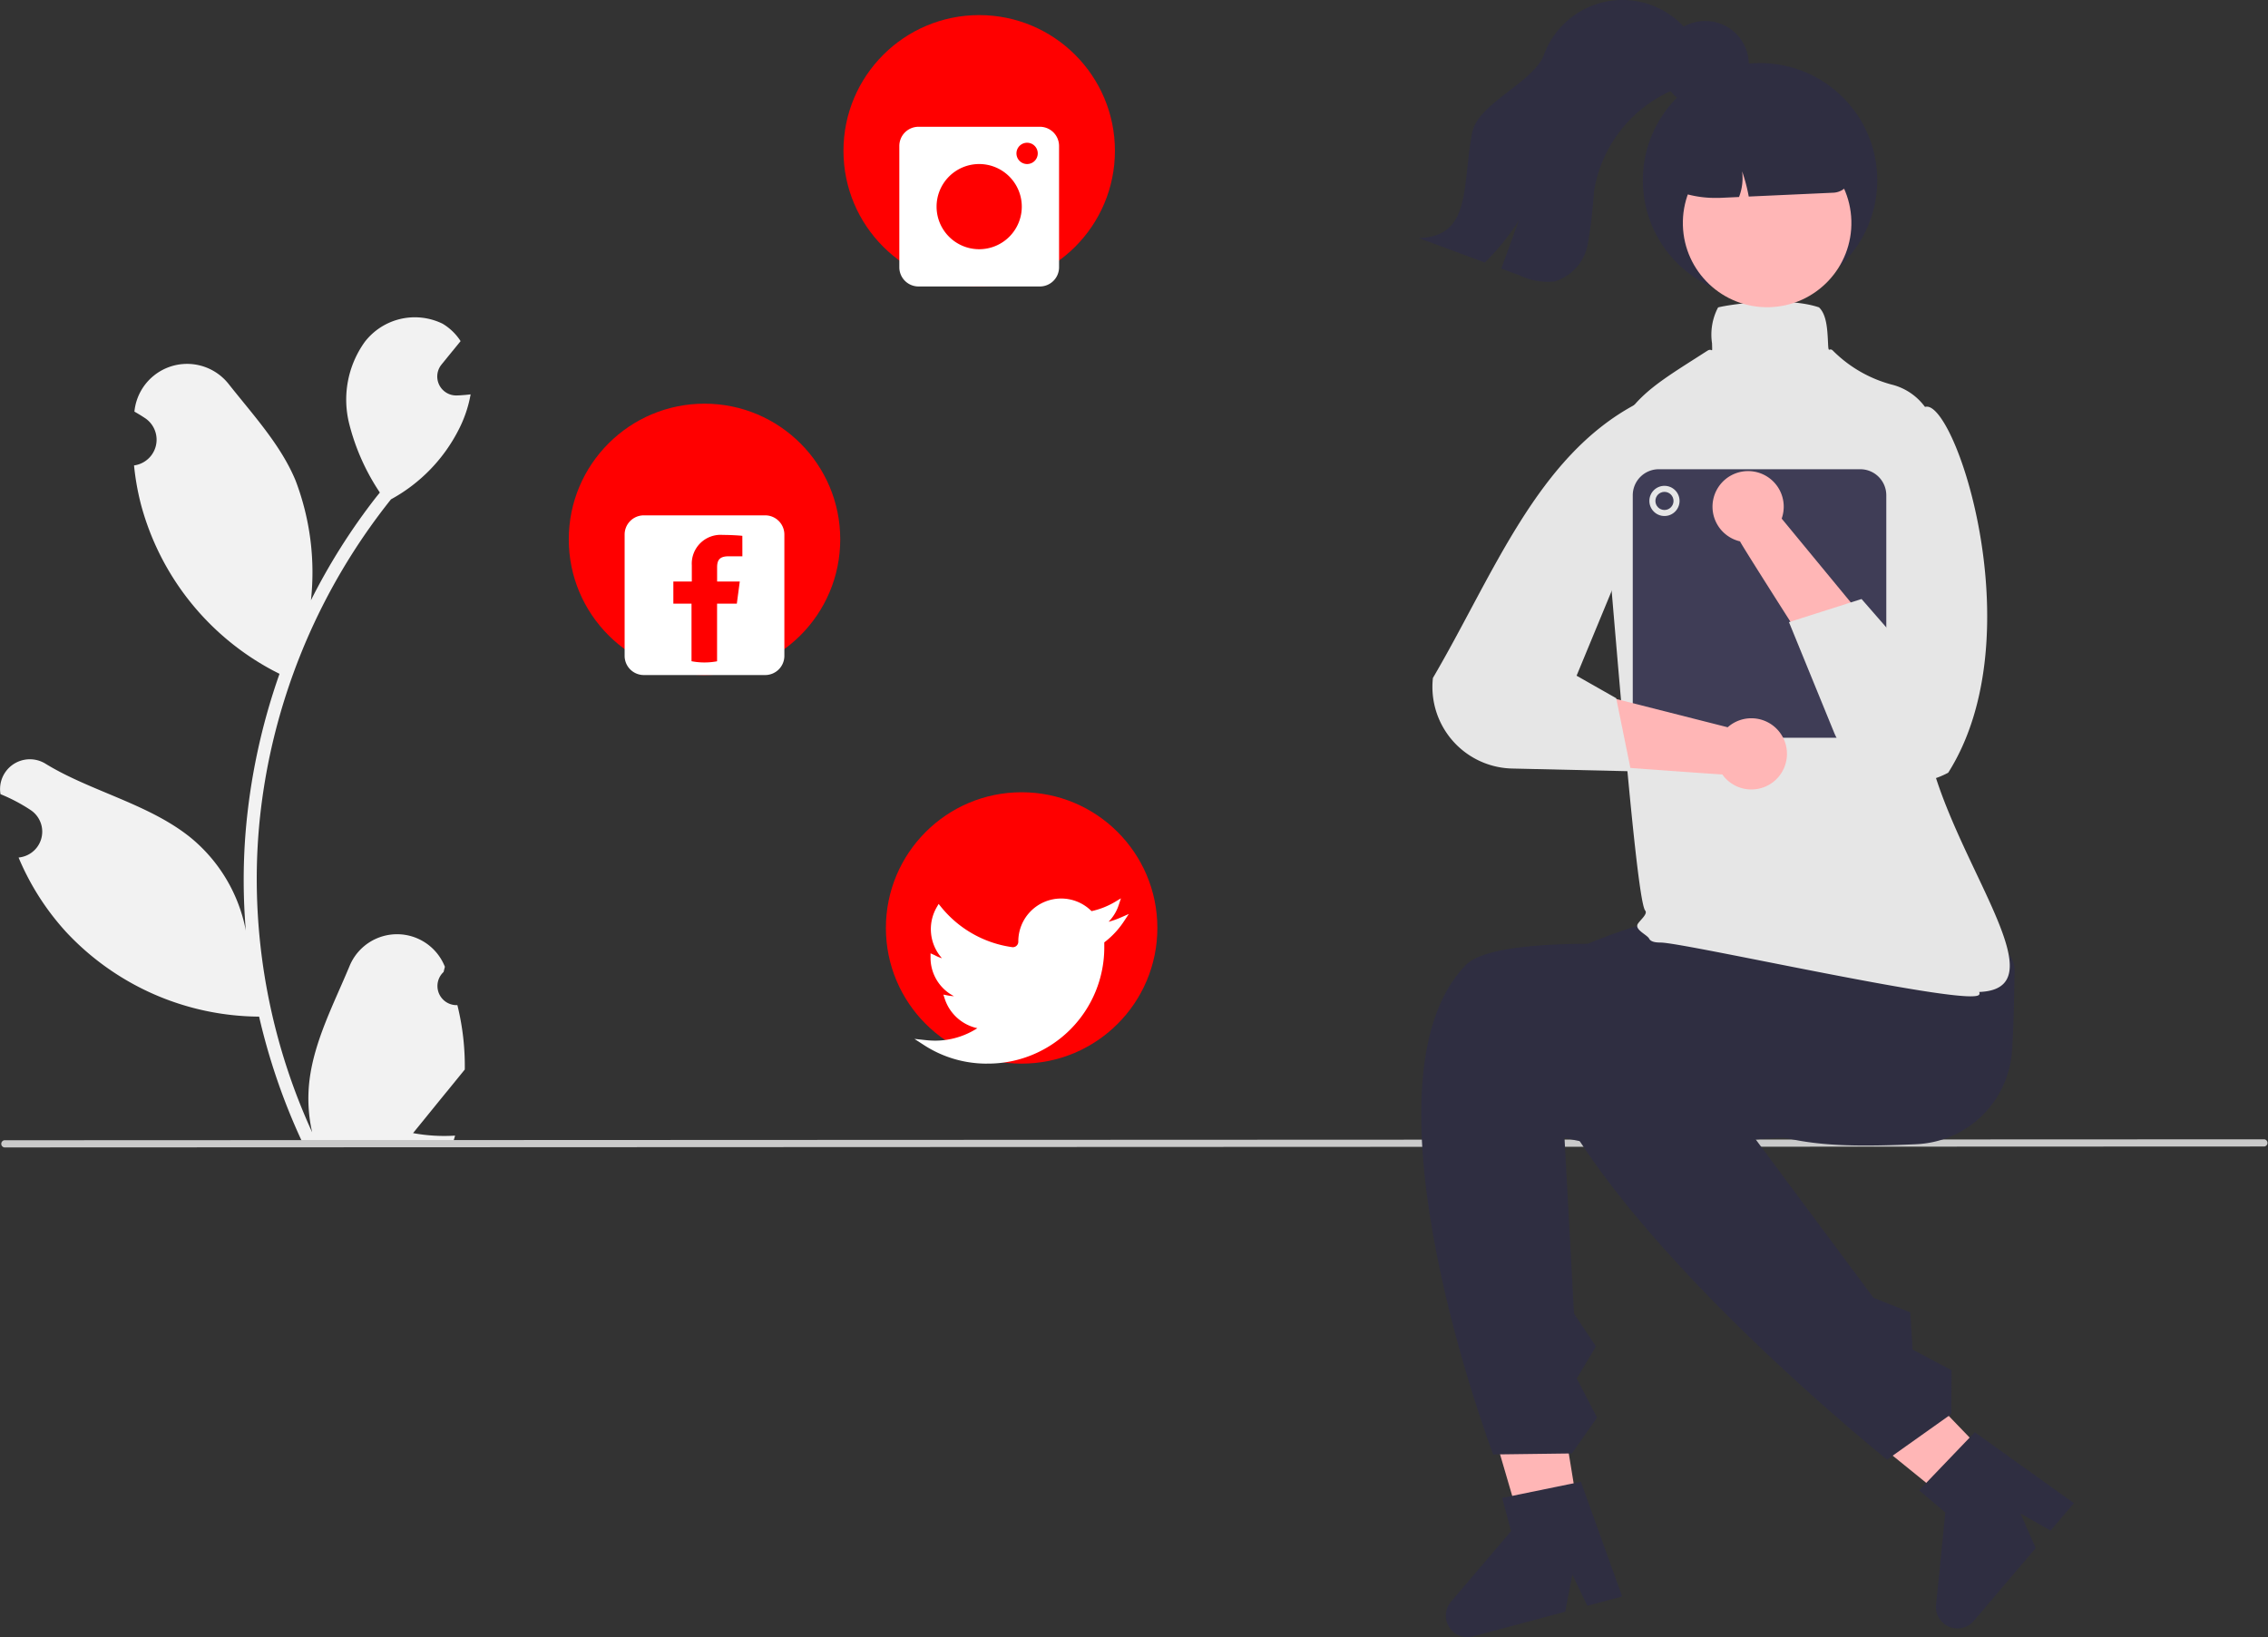
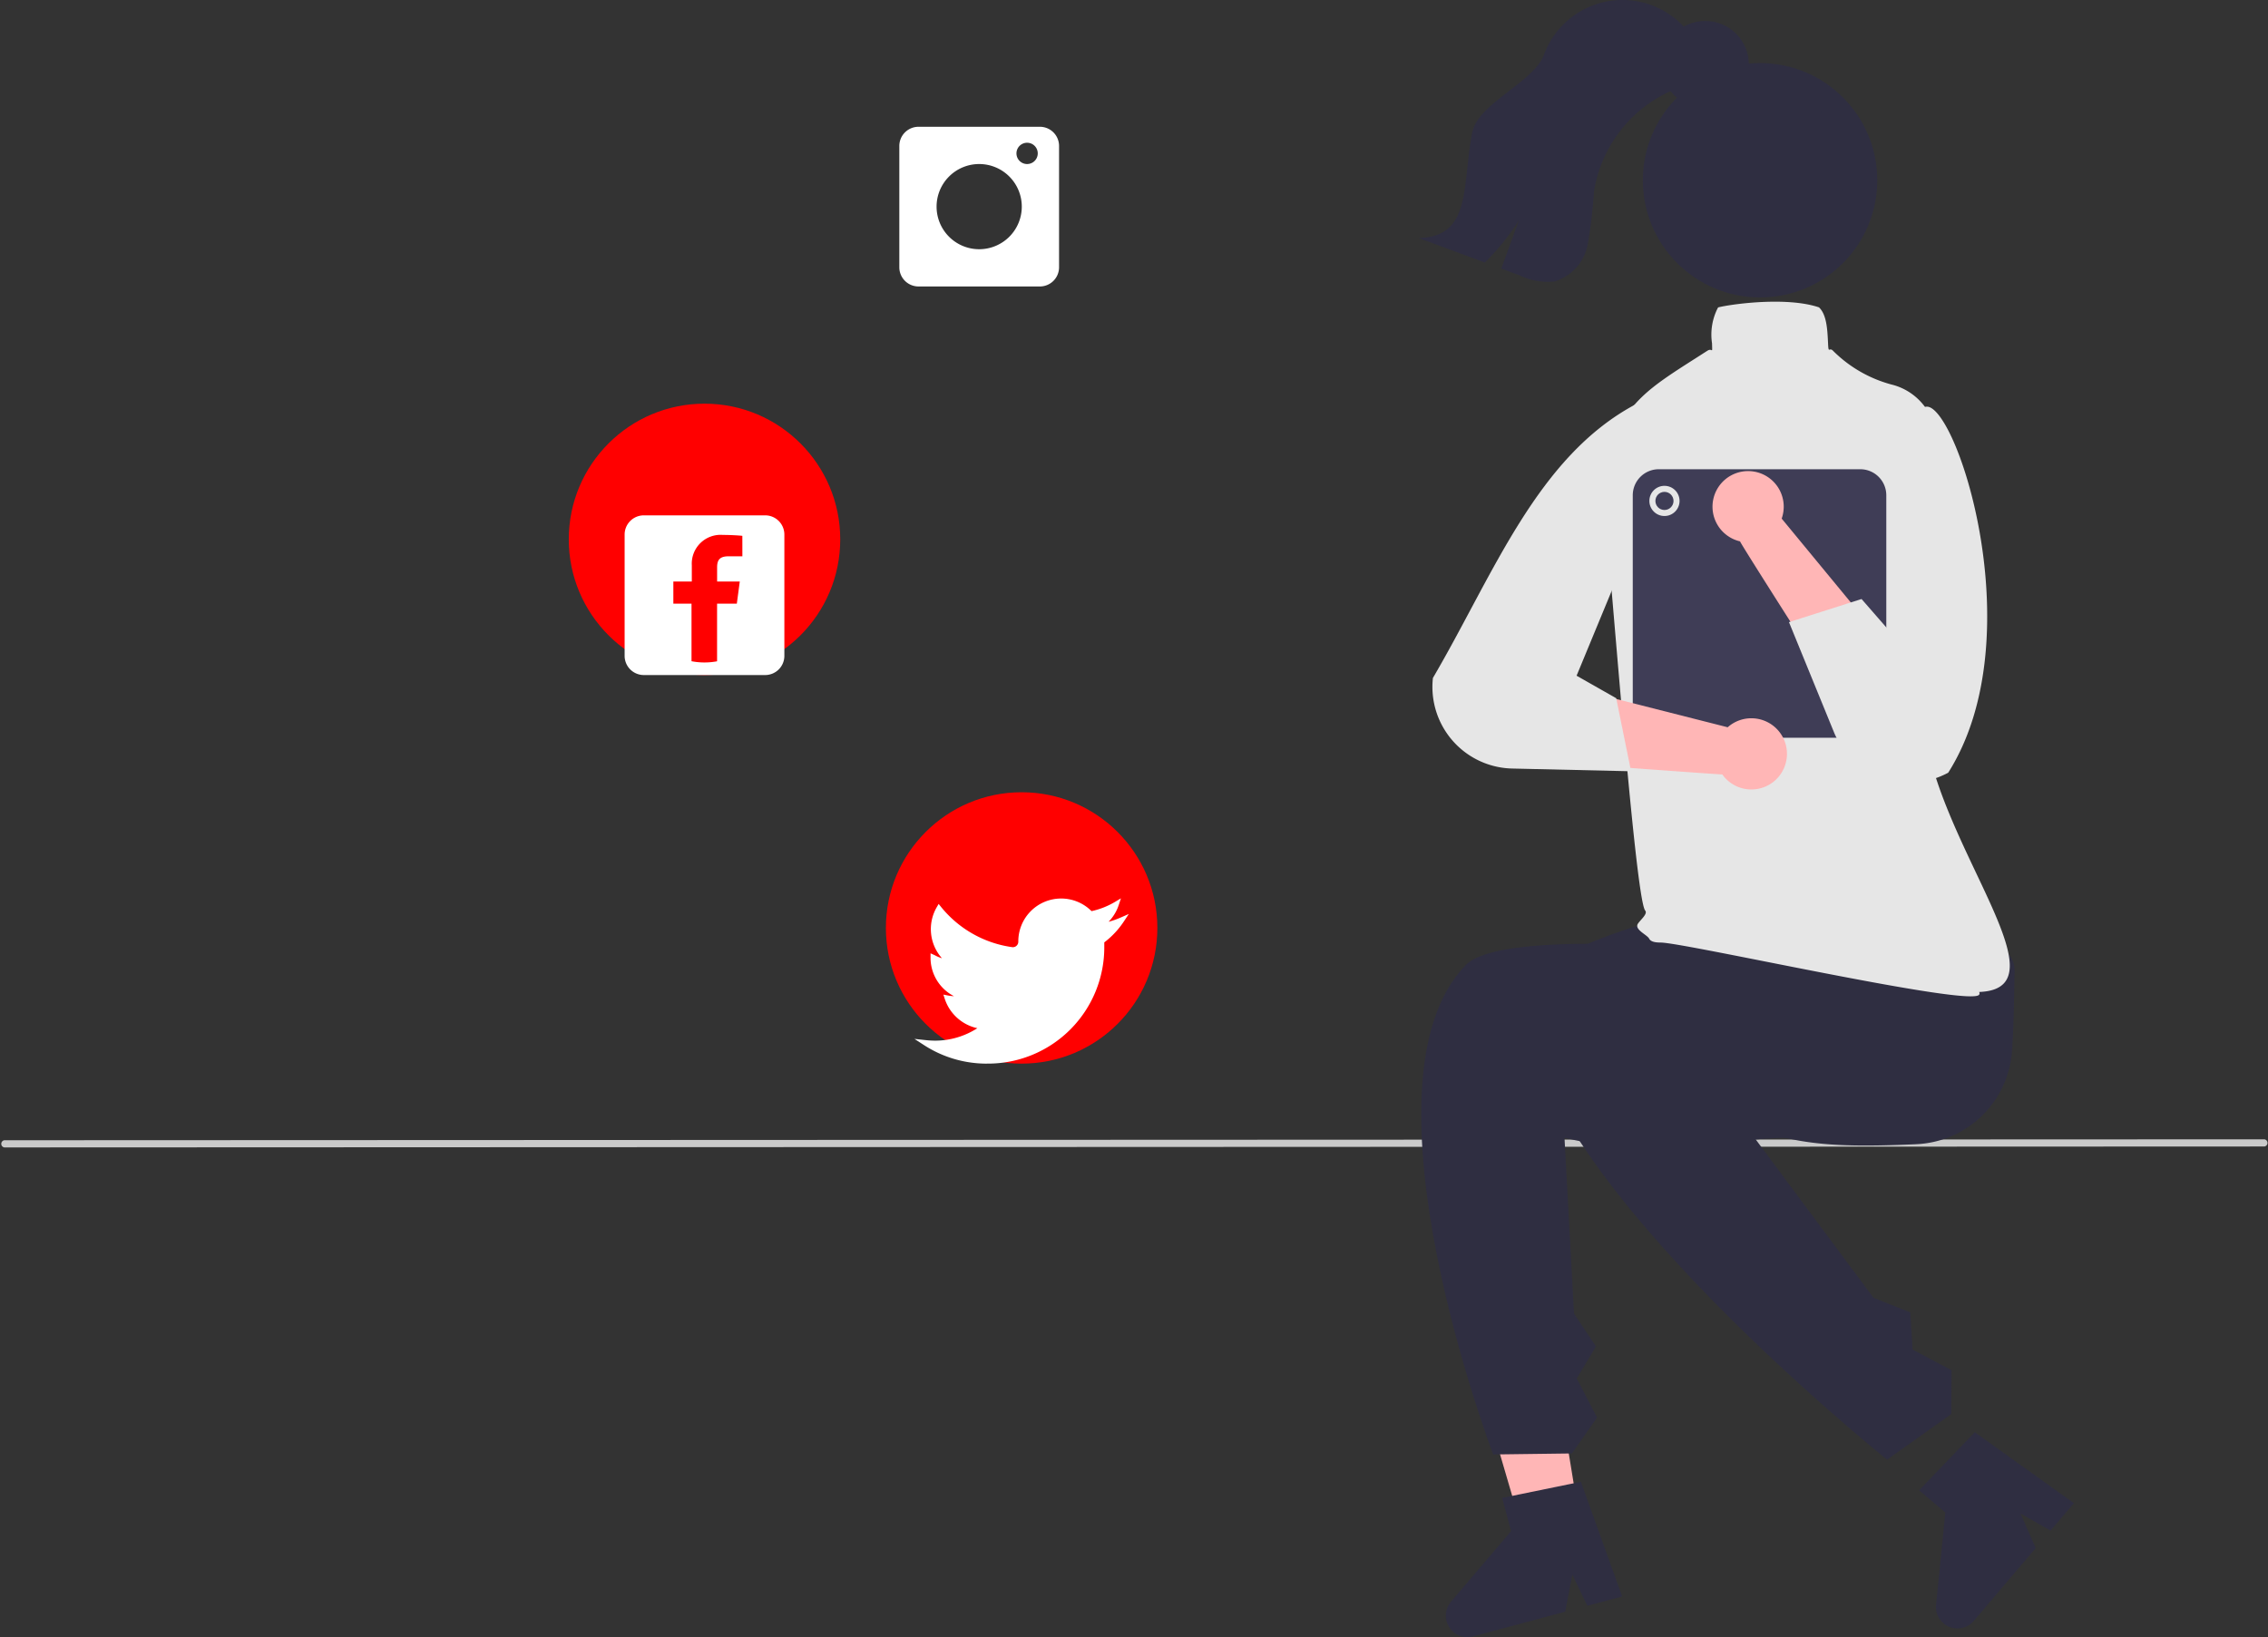
<svg xmlns="http://www.w3.org/2000/svg" width="187.231" height="135.194" viewBox="0 0 187.231 135.194">
  <rect x="0" y="0" width="187.231" height="135.194" fill="#333333" stroke="none" />
  <defs>
    <style>.a{fill:#f2f2f2;}.b{fill:#cacaca;}.c{fill:#2f2e41;}.d{fill:#ffb6b6;}.e{fill:#e6e6e6;}.f{fill:#3f3d56;}.g{fill:red;}.h{fill:#fff;}</style>
  </defs>
  <g transform="translate(0)">
-     <path class="a" d="M262.073,340.562a1.58,1.58,0,0,1-1.145-2.738l.108-.43-.043-.1a4.242,4.242,0,0,0-7.824.029c-1.28,3.082-2.909,6.169-3.31,9.428a12.547,12.547,0,0,0,.22,4.315,50.307,50.307,0,0,1-4.576-20.895,48.549,48.549,0,0,1,.3-5.417q.25-2.212.692-4.392a50.891,50.891,0,0,1,10.092-21.569,13.544,13.544,0,0,0,5.633-5.844,10.332,10.332,0,0,0,.94-2.823c-.274.036-.553.058-.827.076l-.261.013h-.032a1.565,1.565,0,0,1-1.285-2.549l.355-.437c.18-.225.364-.445.544-.67a.791.791,0,0,0,.058-.067c.207-.256.414-.508.62-.764a4.525,4.525,0,0,0-1.483-1.434,5.216,5.216,0,0,0-6.428,1.5,8.178,8.178,0,0,0-1.263,6.846,18.135,18.135,0,0,0,2.508,5.592c-.112.144-.229.283-.342.427a51.22,51.22,0,0,0-5.346,8.469,21.293,21.293,0,0,0-1.271-9.89c-1.217-2.935-3.5-5.407-5.506-7.945a4.37,4.37,0,0,0-7.784,2.146l-.012.112q.447.252.876.536a2.142,2.142,0,0,1-.864,3.9l-.044.007a21.318,21.318,0,0,0,.562,3.187,21.948,21.948,0,0,0,10.928,13.756c.175.09.346.18.521.265a52.28,52.28,0,0,0-2.814,13.243,49.587,49.587,0,0,0,.036,8.006l-.013-.094a13.1,13.1,0,0,0-4.473-7.566c-3.442-2.828-8.305-3.869-12.019-6.142a2.459,2.459,0,0,0-3.766,2.392l.015.1a14.388,14.388,0,0,1,1.614.778q.447.252.876.536a2.142,2.142,0,0,1-.864,3.9l-.044.007-.09.014a21.336,21.336,0,0,0,3.924,6.145,21.968,21.968,0,0,0,15.932,6.99h0a52.265,52.265,0,0,0,3.511,10.249h12.542c.045-.139.085-.283.126-.423a14.249,14.249,0,0,1-3.47-.207c.931-1.142,1.861-2.293,2.792-3.435a.772.772,0,0,0,.058-.067c.472-.584.949-1.164,1.421-1.749h0a20.874,20.874,0,0,0-.612-5.317Z" transform="translate(-224.308 -257.56)" />
    <path class="b" d="M411.432,556.882l-186.575.077a.3.3,0,0,1,0-.593l186.575-.077a.3.3,0,0,1,0,.593Z" transform="translate(-224.498 -462.206)" />
    <path class="c" d="M777.869,502.269c-8.5.359-13.3.1-19.492-5.278-4.216-.112-7.568-3.161-7.471-6.8s3.606-6.5,7.822-6.39l15.309.726c4.216.112,12.057-.147,11.961,3.489-.047,1.785-.048,4.1-.214,6.525a8.287,8.287,0,0,1-7.915,7.726Z" transform="translate(-619.685 -407.78)" />
    <path class="d" d="M497.469,464.795l-4.386.717-4.852-16.578,6.474-1.058Z" transform="translate(-366.573 -336.272)" />
    <path class="c" d="M706.987,507.517c8.178,2.011,14.217-.254,19.19.04,2.827-4.771,11.852-10.831,6.928-13.381-2.742-1.421-30.619-4.7-34.279-.916-9.411,9.718,2.273,40.409,2.273,40.409l6.5-.084,2.076-2.963L708,527.392l1.582-2.641-1.811-2.72Z" transform="translate(-577.833 -413.562)" />
    <path class="c" d="M717.865,679.253l-2.874.769-1.239-2.576-.587,3.065-7.622,2.041a1.774,1.774,0,0,1-1.81-2.862l4.961-5.833-.734-2.743,6.5-1.332Z" transform="translate(-583.951 -547.418)" />
-     <path class="d" d="M619.49,456.886l-3.2,3.083-13.416-10.88,4.725-4.551Z" transform="translate(-452.648 -333.767)" />
    <path class="c" d="M745.32,484.34c7.5,2.887,14.053-.324,20.531-4.046-.386-5.532-.6-13.509-6.1-12.808-3.064.39-28.384,4.574-29.246,9.764-2.217,13.345,29.563,38.782,29.563,38.782l5.3-3.763.023-3.618-3.212-1.706-.2-3.072-3.036-1.209Z" transform="translate(-604.284 -395.498)" />
    <path class="c" d="M872.888,659.216l-1.927,2.267-2.484-1.414,1.259,2.855-5.11,6.012a1.774,1.774,0,0,1-3.116-1.326l.765-7.619-2.163-1.839,4.594-4.794Z" transform="translate(-701.681 -535.087)" />
    <path class="e" d="M759.984,331.644c-.528,0-.828-.1-.944-.326-.17-.326-1.259-.752-.916-1.245.239-.344.815-.8.593-1.069-.855-1.021-2.989-30.3-3.492-34.3a7.958,7.958,0,0,1,.489-3.644c1.409-3.992,3.332-5.219,7.163-7.663l.971-.622c.436-.28.411.374.386-.609a4.835,4.835,0,0,1,.477-2.928l.035-.046.056-.013c1.294-.3,5.647-.855,8.225,0l.036.012.027.026c.612.612.668,1.8.722,2.945.044.942.086.249.432.635a10.774,10.774,0,0,0,4.984,2.813,4.877,4.877,0,0,1,3.528,4.844c-.18,5.465-.039,14.106-.971,20.2-1.552,10.135,12.62,24.771,4.5,25.071a.208.208,0,0,1,.006.215C785.714,337.029,761.974,331.644,759.984,331.644ZM786.021,335.905Z" transform="translate(-622.9 -253.81)" />
    <circle class="c" cx="9.676" cy="9.676" r="9.676" transform="translate(135.623 5.209)" />
-     <circle class="d" cx="6.954" cy="6.954" r="6.954" transform="matrix(1, -0.028, 0.028, 1, 138.733, 11.655)" />
    <path class="c" d="M781.9,210.032l-2.819.08A6.71,6.71,0,0,0,772.567,217l0,.062.051.032a8.9,8.9,0,0,0,5.177,1.473l.158,0,1.558-.071a4.3,4.3,0,0,0,.255-2.122,14.314,14.314,0,0,1,.549,2.085l6.989-.318a1.561,1.561,0,0,0,1.483-1.6A6.71,6.71,0,0,0,781.9,210.032Z" transform="translate(-635.949 -202.228)" />
    <path class="c" d="M717.534,184.781a6.7,6.7,0,0,1-2.576,1.536,11.015,11.015,0,0,0-6.169,8.225,41.566,41.566,0,0,1-.507,4.333,3.987,3.987,0,0,1-2.75,3.091,5.377,5.377,0,0,1-2.871-.5l-1.523-.565q.729-1.992,1.456-3.985a19.976,19.976,0,0,1-2.811,3.485l-5.462-2.022c4.433-.109,3.555-4.39,4.424-8.735.478-2.388,5.074-4.126,5.92-6.408a6.907,6.907,0,0,1,12.506-.984C718.092,182.59,718.158,184.006,717.534,184.781Z" transform="translate(-577.202 -178.722)" />
    <circle class="c" cx="3.603" cy="3.603" r="3.603" transform="translate(137.171 1.73)" />
    <path class="f" d="M784.023,356.4H767.388a2.151,2.151,0,0,1-2.148-2.148v-17.88a2.151,2.151,0,0,1,2.148-2.148h16.634a2.151,2.151,0,0,1,2.148,2.148v17.88A2.151,2.151,0,0,1,784.023,356.4Z" transform="translate(-630.45 -295.476)" />
    <circle class="e" cx="1.246" cy="1.246" r="1.246" transform="translate(136.161 40.119)" />
    <circle class="f" cx="0.748" cy="0.748" r="0.748" transform="translate(136.659 40.618)" />
    <path class="d" d="M756.929,411.011l-11.426-2.9-1.776,5.879s12.292.91,12.752.915a2.94,2.94,0,1,0,.45-3.9Z" transform="translate(-614.298 -350.953)" />
    <path class="e" d="M715.621,312.754c-8.147,4.353-11.717,14.058-16.715,22.587a6.739,6.739,0,0,0,6.579,7.48l9.778.225-1.226-6.033-3.27-1.858,3.866-9.352Z" transform="translate(-580.614 -279.356)" />
    <path class="d" d="M797.359,338.767l7.8,9.463-3.22,5.1s-7.841-12.258-8.018-12.682a2.94,2.94,0,1,1,3.44-1.883Z" transform="translate(-650.276 -295.943)" />
    <path class="e" d="M828.141,313.543c2.354-1.3,9.219,18.759,1.995,30.168a6.739,6.739,0,0,1-9.406-3.279l-3.74-9.153,5.992-1.91,2.862,3.284-.4-6.533,3.406-9.285Z" transform="translate(-669.304 -279.903)" />
-     <circle class="g" cx="11.205" cy="11.205" r="11.205" transform="translate(69.631 1.247)" />
    <path class="h" d="M533.853,220.734H523.836a1.585,1.585,0,0,0-1.585,1.585v10.017a1.585,1.585,0,0,0,1.585,1.585h10.017a1.585,1.585,0,0,0,1.585-1.585V222.319A1.585,1.585,0,0,0,533.853,220.734Zm-5.009,10.111a3.517,3.517,0,1,1,3.517-3.517,3.517,3.517,0,0,1-3.517,3.517Zm3.956-7.034a.879.879,0,1,1,.879-.879.879.879,0,0,1-.879.879Z" transform="translate(-448.009 -210.265)" />
    <circle class="g" cx="11.205" cy="11.205" r="11.205" transform="translate(73.134 65.423)" />
    <path class="h" d="M533.226,490.088a9.5,9.5,0,0,1-5.189-1.538l-.777-.505.921.1c.241.027.5.042.772.046a6.453,6.453,0,0,0,3.5-1.029,3.645,3.645,0,0,1-2.689-2.42l-.115-.355.367.072a3.063,3.063,0,0,0,.505.057,3.564,3.564,0,0,1-1.933-3.161v-.376l.328.145a3.017,3.017,0,0,0,.614.261,3.614,3.614,0,0,1-.433-4.209l.16-.276.2.248a9.177,9.177,0,0,0,5.866,3.32.442.442,0,0,0,.355-.106.453.453,0,0,0,.156-.343,3.538,3.538,0,0,1,6.045-2.524,6.525,6.525,0,0,0,1.927-.757l.5-.3-.184.557a3.579,3.579,0,0,1-.836,1.377,6.566,6.566,0,0,0,.985-.342l.684-.3-.412.623a7.013,7.013,0,0,1-1.612,1.722v.318a9.6,9.6,0,0,1-9.689,9.693Z" transform="translate(-451.769 -402.255)" />
    <circle class="g" cx="11.205" cy="11.205" r="11.205" transform="translate(46.954 33.335)" />
    <path class="h" d="M442.847,349.508H432.83a1.585,1.585,0,0,0-1.585,1.585v10.017a1.585,1.585,0,0,0,1.585,1.585h10.017a1.585,1.585,0,0,0,1.585-1.585V351.093A1.585,1.585,0,0,0,442.847,349.508Zm-1.881,3.382h-1.149c-.784,0-.937.371-.937.92v1.163h1.871l-.243,1.826h-1.631v4.76a5.648,5.648,0,0,1-2.11-.005V356.8h-1.5v-1.826h1.524v-1.35a2.378,2.378,0,0,1,2.565-2.5c.694,0,1.437.052,1.607.076Z" transform="translate(-379.68 -306.951)" />
  </g>
</svg>